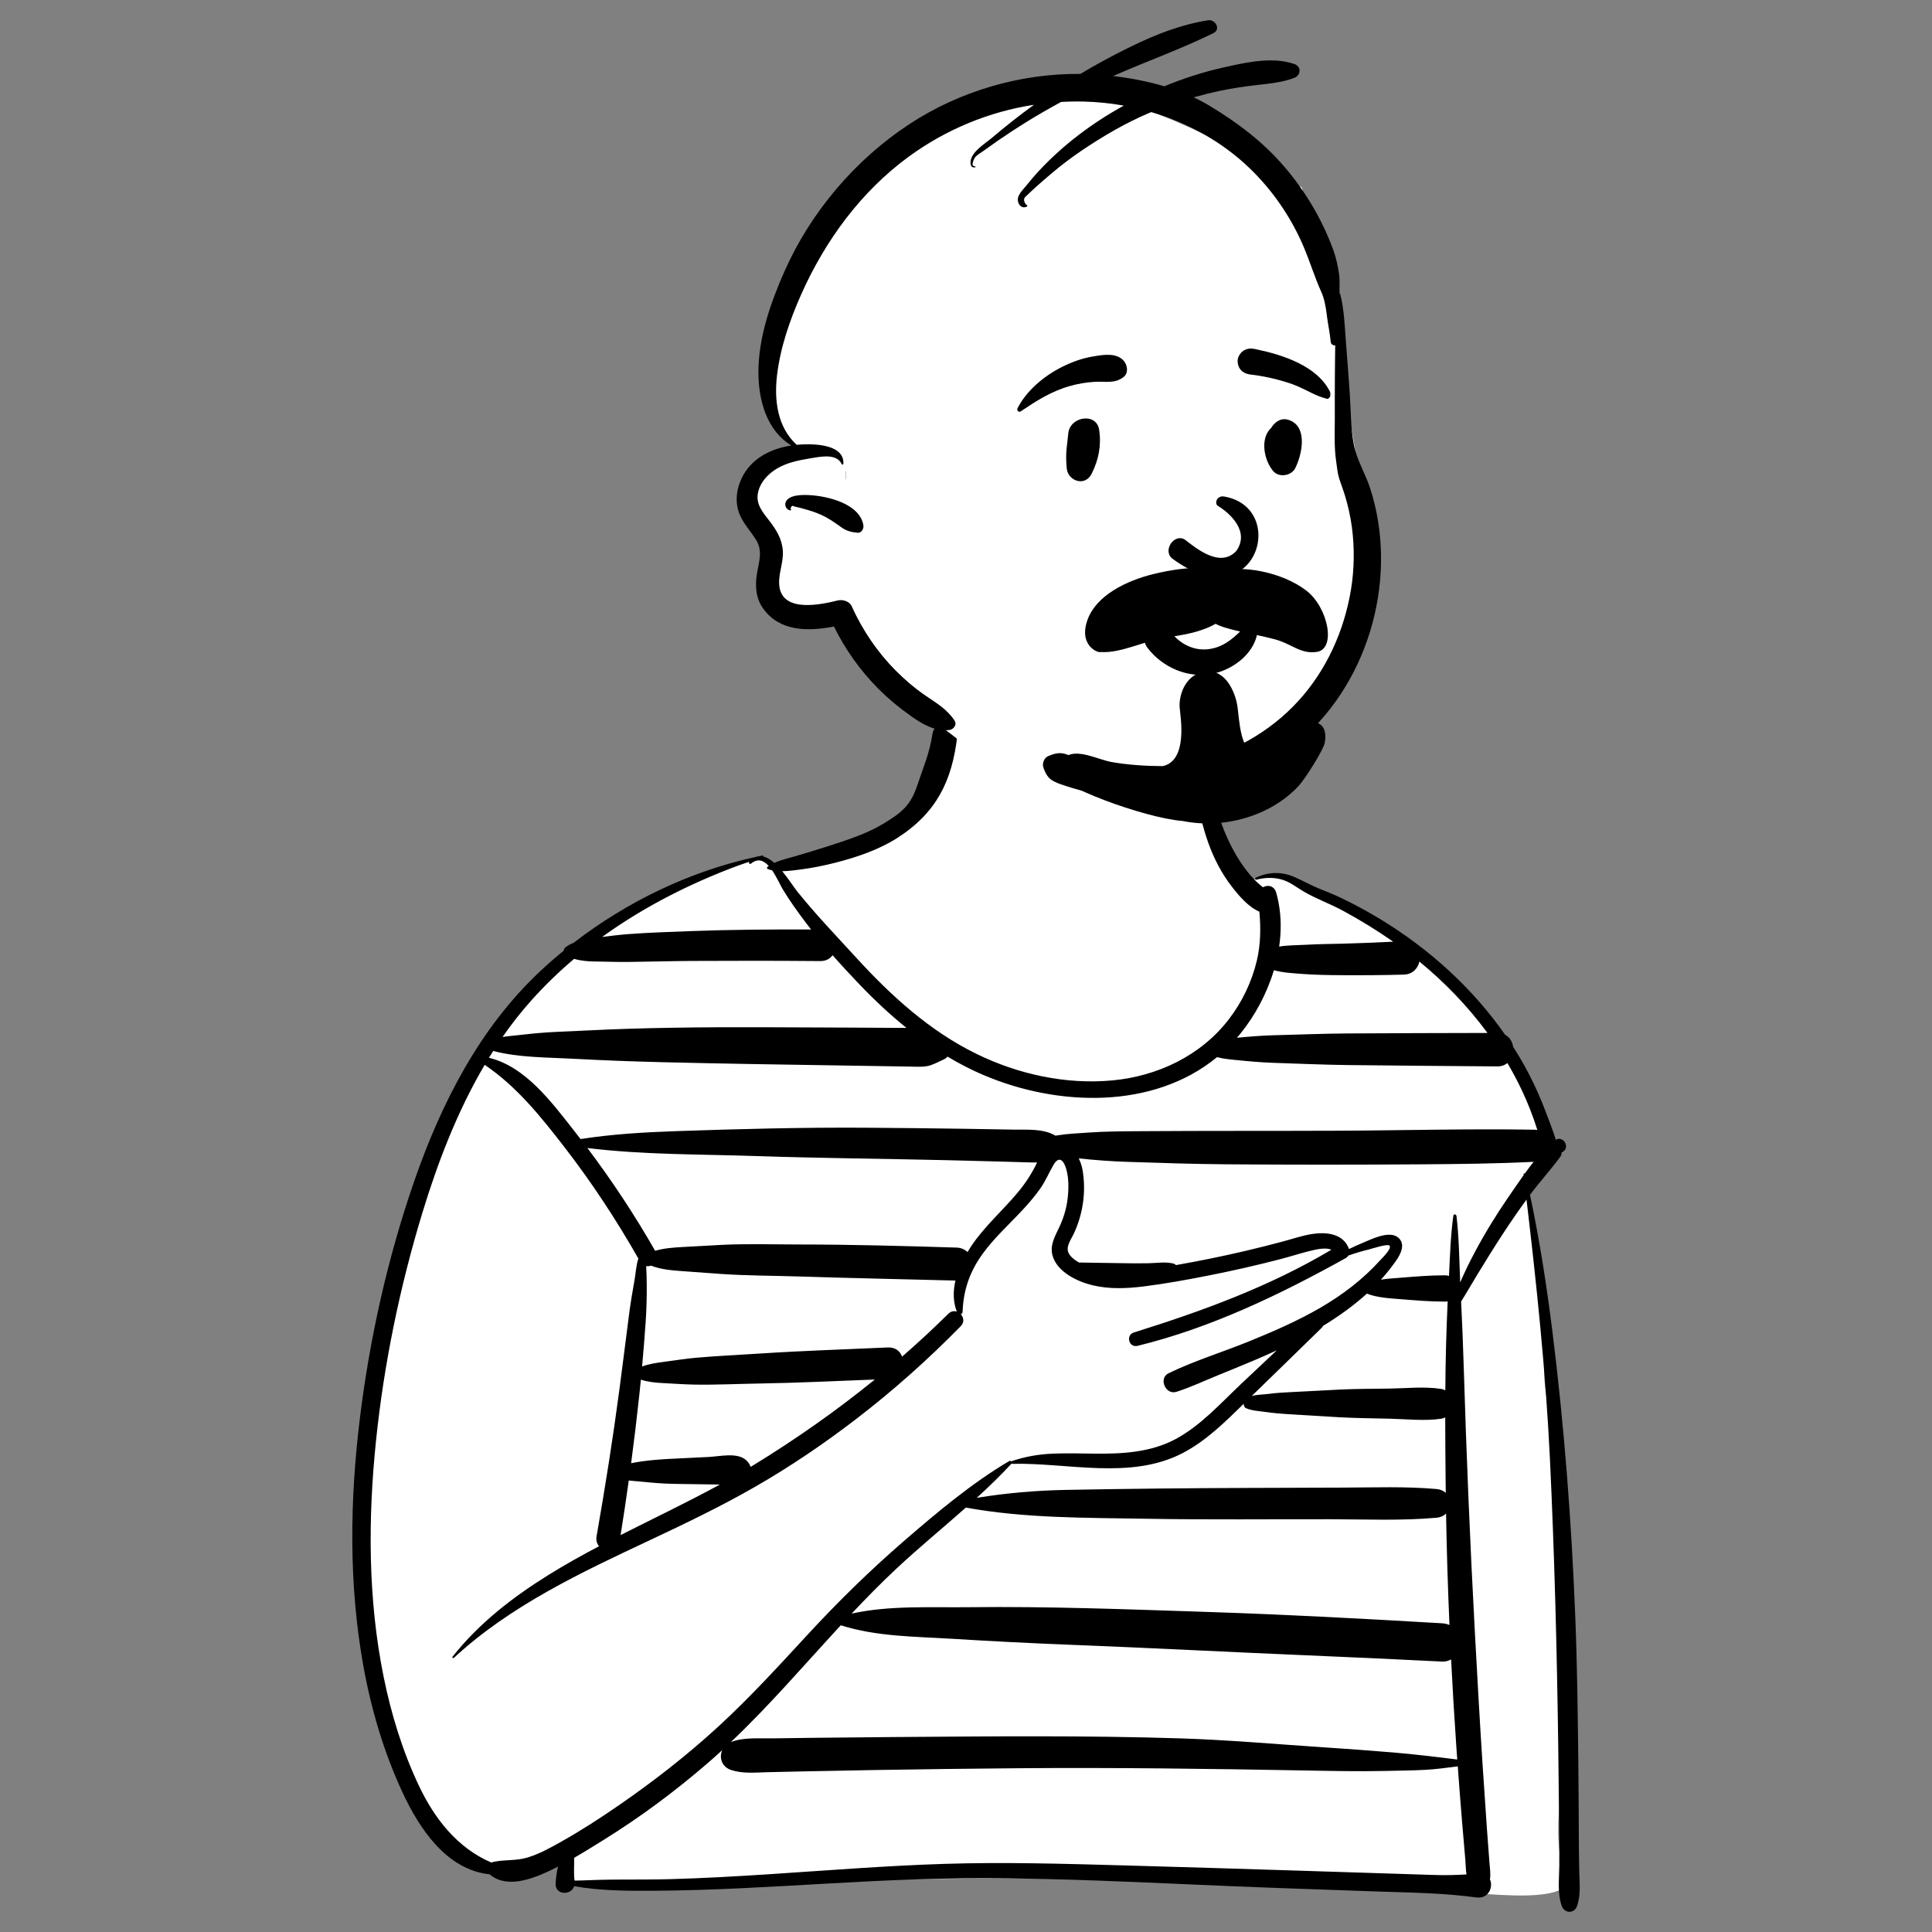
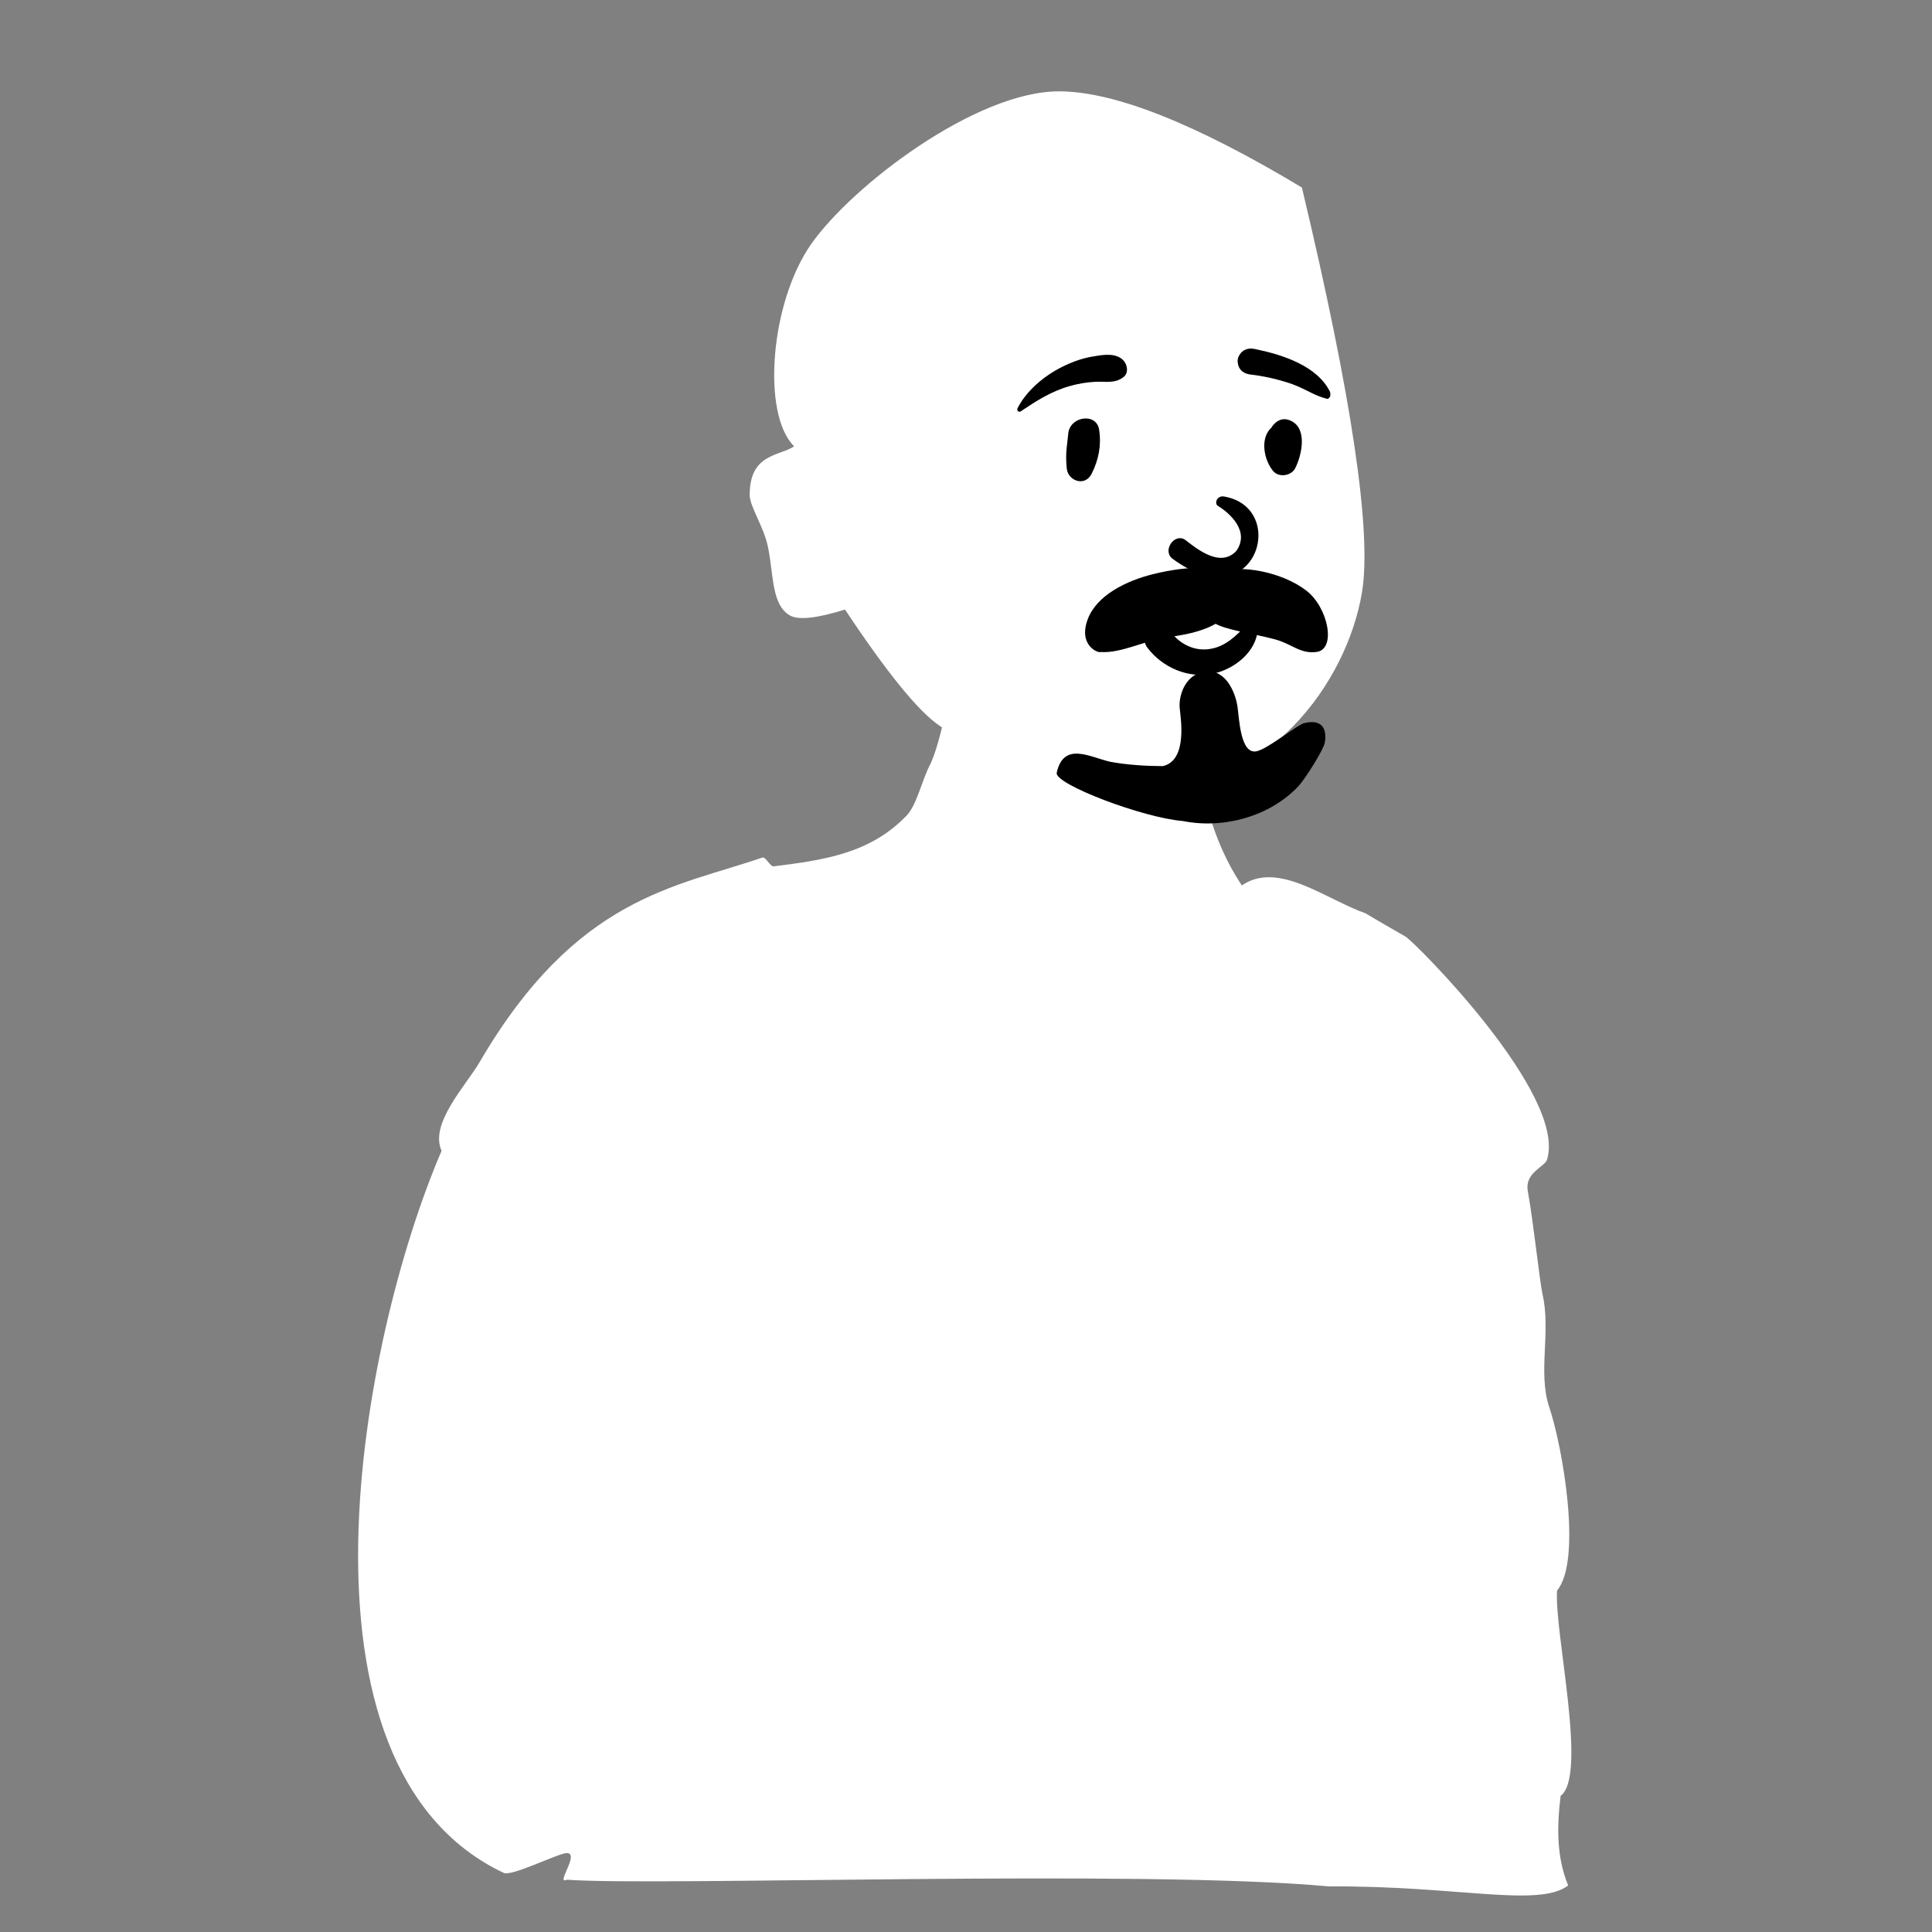
<svg xmlns="http://www.w3.org/2000/svg" id="svg4" width="240" height="240" viewBox="0 0 240 240" version="1.1">
  <rect x="0" y="0" width="240" height="240" fill="#808080" stroke="none" />
  <g id="Introduction" fill="none" fill-rule="evenodd" stroke="none" stroke-width="1" transform="translate(2.987,-45.047)">
    <g id="variations" transform="translate(-126,-1082)">
      <g id="images" transform="translate(126,110)">
        <g id="a-person/bust" transform="translate(0,972)">
          <g id="body/Explaining" fill-rule="evenodd" transform="translate(31.056,135.053)">
            <path id="🎨-Background" fill="#ffffff" d="m 158.388,84.735 c -1.413,-4.342 0.27,-9.357 -0.83,-14.038 -0.377,-1.851 -1.093,-8.73 -1.812,-12.753 -0.402,-2.25 2.005,-2.949 2.374,-3.847 2.603,-8.067 -16.387,-27.046 -17.546,-27.745 -1.737,-1.004 -3.274,-1.869 -4.971,-2.895 -4.951,-1.74 -10.889,-6.58 -15.377,-3.471 -7.777,-11.582 -4.7,-25.851 -8.921,-27.547 -4.22,-1.696 -16.682,-5.124 -23.807,-0.747 -4.271,3.161 -3.956,8.602 -5.904,13.09 -1.144,2.112 -1.706,5.173 -3.037,6.55 -4.524,4.681 -10.165,5.488 -16.472,6.283 -0.48,0.061 -0.986,-1.246 -1.452,-1.085 -10.639,3.678 -23.018,4.752 -35.066,25.349 -1.702,2.946 -6.292,7.672 -4.757,11.076 -10.113,23.525 -20.064,76.476 7.685,89.681 0.887,0.568 6.904,-2.476 7.885,-2.448 1.634,0.047 -1.497,4.017 0,3.31 10.992,0.834 71.475,-1.318 94.659,0.834 15.943,-0.119 26.041,2.677 29.722,-0.119 -1.472,-3.558 -1.403,-7.369 -0.938,-11.13 3.388,-2.522 -0.8,-20.297 -0.446,-25.502 3.172,-3.803 0.646,-18.068 -0.989,-22.846 z" />
-             <path id="🖍-Ink" fill="#000000" d="m 153.334,58.699 c -1.521,2.213 -2.918,4.491 -4.181,6.861 -0.651,1.222 -1.259,2.469 -1.806,3.741 -0.114,-2.75 -0.139,-5.533 -0.46,-8.256 -0.023,-0.197 -0.351,-0.292 -0.385,-0.052 -0.355,2.469 -0.413,5.002 -0.548,7.498 -0.154,-0.047 -0.325,-0.075 -0.513,-0.075 -1.825,0 -3.623,0.15 -5.442,0.297 -0.815,0.066 -1.668,0.116 -2.499,0.246 0.669,-0.739 1.292,-1.52 1.868,-2.335 0.587,-0.831 1.257,-2.129 0.235,-2.927 -1.129,-0.882 -3.344,0.271 -4.436,0.72 -0.553,0.227 -1.095,0.474 -1.629,0.737 -0.674,-1.889 -2.741,-2.14 -4.512,-1.879 -1.263,0.186 -2.489,0.618 -3.72,0.947 -1.563,0.418 -3.132,0.811 -4.707,1.18 -2.836,0.664 -5.692,1.245 -8.561,1.748 -0.076,-0.088 -0.181,-0.158 -0.322,-0.193 -0.982,-0.246 -2.066,-0.057 -3.074,-0.039 -1.036,0.019 -2.072,0.018 -3.108,-0.004 -1.851,-0.038 -3.7,-0.053 -5.55,-0.085 -0.526,-0.319 -1.193,-0.777 -1.356,-1.377 -0.204,-0.749 0.433,-1.579 0.728,-2.217 1.135,-2.449 1.532,-5.19 1.087,-7.857 -0.079,-0.476 -0.243,-0.995 -0.479,-1.483 2.028,0.217 4.029,0.364 6.067,0.431 4.071,0.133 8.141,0.271 12.213,0.302 8.142,0.061 16.285,0.061 24.428,0.002 4.604,-0.034 9.197,-0.076 13.796,-0.311 -0.375,0.475 -0.739,0.961 -1.095,1.453 -0.073,-0.022 -0.17,0.018 -0.158,0.109 0.004,0.032 0.007,0.064 0.011,0.095 -0.649,0.907 -1.274,1.829 -1.889,2.724 m -9.054,84.216 c -1.892,-0.06 -3.784,-0.121 -5.676,-0.181 -3.714,-0.118 -7.428,-0.236 -11.142,-0.355 -7.358,-0.234 -14.715,-0.46 -22.074,-0.663 -7.341,-0.202 -14.686,-0.417 -22.029,-0.188 -7.36,0.23 -14.701,0.824 -22.047,1.301 -4.084,0.265 -8.171,0.494 -12.263,0.604 -3.897,0.104 -7.828,-0.054 -11.719,0.224 -0.131,-0.962 -0.035,-1.922 -0.049,-2.88 1.276,-0.737 2.529,-1.521 3.767,-2.291 4.514,-2.808 8.78,-5.986 12.804,-9.459 0.619,-0.534 1.225,-1.079 1.826,-1.63 -0.418,0.913 -0.083,2.091 1.114,2.478 1.46,0.471 2.956,0.304 4.473,0.268 1.54,-0.036 3.081,-0.071 4.621,-0.103 3.011,-0.064 6.022,-0.121 9.033,-0.172 5.882,-0.099 11.764,-0.171 17.647,-0.219 11.835,-0.096 23.662,0.066 35.495,0.279 3.327,0.06 6.652,0.135 9.979,0.059 1.665,-0.038 3.336,-0.05 4.999,-0.139 1.332,-0.072 2.673,-0.261 4.005,-0.43 0.168,2.321 0.344,4.641 0.539,6.96 0.13,1.531 0.263,3.062 0.394,4.593 0.054,0.631 0.058,1.276 0.147,1.876 -1.279,0.07 -2.55,0.108 -3.844,0.067 m 1.301,-65.535 c -0.046,1.776 -0.071,3.554 -0.084,5.332 -0.154,-0.088 -0.327,-0.152 -0.522,-0.182 -2.069,-0.316 -4.284,-0.076 -6.377,-0.041 -2.024,0.034 -4.054,0.022 -6.076,0.118 -2.026,0.096 -4.051,0.21 -6.076,0.315 -0.95,0.05 -1.89,0.092 -2.833,0.221 -0.646,0.088 -1.472,0.082 -2.163,0.266 2.895,-2.805 5.775,-5.627 8.663,-8.44 0.086,-0.085 0.149,-0.174 0.193,-0.265 1.925,-1.174 3.774,-2.495 5.447,-4.007 1.327,0.512 2.838,0.577 4.246,0.691 1.819,0.148 3.616,0.297 5.442,0.297 0.123,0 0.239,-0.012 0.348,-0.033 -0.089,1.909 -0.157,3.817 -0.207,5.729 M 70.402,111.891 c 4.42,1.412 9.21,1.396 13.808,1.679 4.902,0.302 9.798,0.552 14.706,0.744 9.803,0.381 19.599,0.899 29.4,1.311 5.598,0.235 11.195,0.495 16.792,0.776 0.397,0.02 0.776,-0.082 1.11,-0.268 0.188,3.687 0.408,7.372 0.664,11.054 0.032,0.461 0.067,0.921 0.1,1.381 -2.634,-0.331 -5.248,-0.647 -7.901,-0.871 -2.98,-0.252 -5.958,-0.464 -8.942,-0.662 -5.815,-0.386 -11.639,-0.902 -17.464,-1.09 -11.875,-0.384 -23.776,-0.253 -35.655,-0.169 -3.361,0.024 -6.722,0.056 -10.083,0.097 -1.68,0.021 -3.361,0.043 -5.041,0.067 -1.689,0.025 -3.504,-0.151 -5.103,0.439 -0.015,0.005 -0.028,0.014 -0.043,0.019 4.824,-4.573 9.146,-9.626 13.654,-14.508 M 85.941,97.272 c 7.387,1.345 14.891,1.253 22.379,1.386 7.662,0.137 15.334,0.046 22.998,0.062 4.353,0.009 8.744,0.2 13.081,-0.187 0.513,-0.046 0.91,-0.24 1.193,-0.516 0.079,4.615 0.224,9.228 0.423,13.84 -0.281,-0.12 -0.589,-0.192 -0.908,-0.211 -9.792,-0.576 -19.585,-1.099 -29.389,-1.419 -9.796,-0.319 -19.605,-0.698 -29.407,-0.58 -4.783,0.058 -9.841,-0.248 -14.559,0.795 1.793,-1.906 3.624,-3.776 5.54,-5.567 2.793,-2.611 5.773,-5.056 8.649,-7.603 m 5.644,-5.433 c 0.01,-0.011 0.015,-0.024 0.022,-0.035 0.027,0.02 0.059,0.033 0.102,0.032 6.915,-0.156 14.673,2.026 21.141,-1.323 2.887,-1.495 5.279,-3.858 7.6,-6.13 0.001,0.017 0.003,0.034 0.004,0.051 0.015,0.184 0.093,0.406 0.28,0.488 0.763,0.335 1.656,0.357 2.475,0.476 0.942,0.137 1.867,0.218 2.817,0.275 2.095,0.126 4.19,0.259 6.286,0.377 2.091,0.118 4.192,0.128 6.286,0.18 2.1,0.052 4.299,0.306 6.377,0.007 0.191,-0.027 0.36,-0.087 0.511,-0.171 0.003,2.689 0.028,5.379 0.053,8.066 0.004,0.438 0.013,0.876 0.018,1.314 -0.281,-0.257 -0.666,-0.437 -1.158,-0.48 -3.854,-0.339 -7.737,-0.189 -11.604,-0.175 -3.798,0.012 -7.596,0.025 -11.393,0.038 -7.668,0.026 -15.331,0.1 -22.998,0.246 -3.728,0.071 -7.441,0.385 -11.115,0.988 1.488,-1.356 2.934,-2.751 4.296,-4.224 M 31.5,140.738 c -1.416,0.433 -2.821,0.245 -4.24,0.542 -0.087,0.018 -0.168,0.052 -0.241,0.097 -4.248,-1.815 -7.079,-5.459 -9.017,-9.541 -2.043,-4.303 -3.45,-8.904 -4.394,-13.567 -1.945,-9.614 -1.948,-19.582 -0.941,-29.308 0.989,-9.555 2.947,-19.059 5.741,-28.248 1.919,-6.31 4.364,-12.684 7.758,-18.437 3.92,2.628 6.96,6.411 9.824,10.108 3.422,4.419 6.506,9.095 9.267,13.954 -0.285,0.832 -0.33,1.876 -0.467,2.62 -0.264,1.435 -0.502,2.887 -0.69,4.334 -0.4,3.093 -0.784,6.187 -1.194,9.278 -0.809,6.113 -1.776,12.209 -2.843,18.282 -0.086,0.492 0.052,0.908 0.306,1.221 -2.117,1.116 -4.207,2.282 -6.243,3.546 -4.476,2.779 -8.659,6.015 -11.944,10.167 -0.085,0.108 0.048,0.252 0.154,0.154 7.043,-6.51 15.794,-10.598 24.385,-14.637 4.39,-2.064 8.759,-4.162 12.971,-6.576 4.405,-2.524 8.606,-5.375 12.632,-8.466 4.598,-3.529 8.925,-7.388 12.982,-11.527 0.478,-0.488 0.362,-1.099 0.003,-1.485 0.121,-0.038 0.22,-0.143 0.226,-0.32 0.097,-2.703 0.909,-5.006 2.498,-7.194 1.474,-2.03 3.352,-3.703 5.047,-5.539 0.753,-0.816 1.473,-1.666 2.115,-2.574 0.661,-0.934 1.064,-1.964 1.64,-2.939 0.672,-1.14 1.245,-0.558 1.556,0.474 0.353,1.17 0.331,2.539 0.19,3.741 -0.15,1.272 -0.537,2.513 -1.095,3.663 -0.524,1.08 -1.128,2.179 -0.775,3.417 0.58,2.035 3.064,3.213 4.946,3.671 2.096,0.51 4.288,0.411 6.41,0.146 2.658,-0.332 5.303,-0.817 7.93,-1.333 3.042,-0.597 6.067,-1.287 9.068,-2.066 1.411,-0.366 2.811,-0.848 4.236,-1.151 0.508,-0.108 1.448,-0.27 2.045,-0.005 -7.672,4.575 -16.036,7.623 -24.532,10.279 -1.055,0.33 -0.623,1.924 0.458,1.66 9.127,-2.232 17.713,-6.375 25.884,-10.913 0.125,-0.07 0.231,-0.177 0.309,-0.305 0.822,-0.289 1.658,-0.541 2.51,-0.748 0.381,-0.093 2.34,-0.739 2.585,-0.491 0.347,0.352 -0.854,1.495 -1.154,1.827 -2.135,2.366 -4.676,4.298 -7.425,5.895 -2.789,1.619 -5.756,2.911 -8.738,4.129 -3.34,1.365 -6.87,2.438 -10.116,4.007 -1.29,0.623 -0.385,2.74 0.974,2.311 1.751,-0.554 3.452,-1.367 5.154,-2.058 1.446,-0.587 2.891,-1.173 4.328,-1.78 1.002,-0.423 1.997,-0.86 2.983,-1.317 -1.476,1.39 -2.953,2.78 -4.429,4.17 -2.556,2.408 -4.985,5.15 -8.11,6.839 -3.087,1.668 -6.61,1.862 -10.046,1.826 -1.725,-0.018 -3.443,-0.073 -5.169,-0.003 -1.816,0.073 -3.428,0.352 -5.149,0.924 -0.032,0.011 -0.055,0.03 -0.074,0.051 -0.06,-0.073 -0.162,-0.11 -0.268,-0.048 -4.676,2.766 -8.938,6.354 -13.038,9.9 -4.225,3.655 -8.2,7.541 -11.988,11.647 -3.626,3.929 -7.222,7.874 -11.167,11.489 -3.852,3.53 -7.969,6.735 -12.267,9.702 -2.342,1.616 -4.742,3.173 -7.225,4.565 -1.327,0.744 -2.675,1.493 -4.136,1.939 M 31.893,34.345 c 1.675,-1.882 3.477,-3.626 5.384,-5.239 0.841,0.249 1.725,0.319 2.615,0.328 1.358,0.014 2.719,0.07 4.078,0.056 2.615,-0.027 5.23,-0.109 7.845,-0.124 5.349,-0.029 10.699,-0.031 16.048,0.016 0.701,0.006 1.206,-0.294 1.518,-0.729 1.083,1.228 2.199,2.428 3.324,3.608 1.828,1.918 3.777,3.748 5.852,5.416 -0.404,0.003 -0.808,0.006 -1.209,0.004 -1.85,-0.012 -3.7,-0.024 -5.55,-0.034 -3.713,-0.021 -7.425,-0.036 -11.138,-0.046 -7.381,-0.019 -14.785,0.042 -22.156,0.42 -2.046,0.105 -4.108,0.147 -6.147,0.347 -1.106,0.108 -2.21,0.234 -3.315,0.352 -0.226,0.024 -0.443,0.054 -0.656,0.088 1.082,-1.555 2.247,-3.049 3.507,-4.464 M 61.454,17.573 c -0.05,0.034 -0.104,0.064 -0.151,0.1 -0.109,0.082 -0.091,0.229 0.037,0.279 0.17,0.067 0.349,0.117 0.533,0.157 0.559,0.812 0.997,1.815 1.302,2.324 0.877,1.461 1.885,2.853 2.911,4.212 0.206,0.273 0.416,0.543 0.627,0.812 -4.968,-0.012 -9.933,0.014 -14.898,0.201 -2.614,0.099 -5.237,0.182 -7.845,0.378 -1.073,0.081 -2.145,0.216 -3.214,0.35 5.565,-4.024 11.823,-7.097 18.306,-9.378 -0.009,0.01 -0.018,0.017 -0.027,0.027 -0.143,0.159 0.07,0.364 0.231,0.231 0.843,-0.698 1.575,-0.37 2.188,0.306 m 25.102,47.3 C 86.415,65.086 86.276,65.307 86.141,65.534 85.815,65.209 85.36,64.992 84.774,64.973 78.266,64.77 71.761,64.593 65.249,64.588 c -3.211,-0.002 -6.452,-0.11 -9.659,0.049 -1.61,0.08 -3.22,0.175 -4.83,0.266 -1.125,0.064 -2.321,0.143 -3.42,0.469 -2.533,-4.432 -5.345,-8.693 -8.415,-12.767 6.967,0.855 14.053,0.764 21.059,1.001 7.938,0.269 15.88,0.327 23.821,0.515 2.178,0.052 4.356,0.108 6.534,0.169 1.124,0.031 2.248,0.064 3.372,0.098 0.351,0.011 0.715,0.02 1.079,0.011 -0.027,0.057 -0.055,0.114 -0.083,0.17 -0.613,1.266 -1.384,2.432 -2.282,3.514 -1.909,2.3 -4.216,4.281 -5.87,6.789 m -8.538,13.652 c -0.241,-0.67 -0.828,-1.186 -1.764,-1.143 -5.332,0.242 -10.675,0.41 -16.001,0.761 -2.595,0.171 -5.2,0.286 -7.79,0.513 -1.336,0.117 -2.67,0.335 -4,0.509 -0.912,0.119 -1.867,0.257 -2.742,0.581 0.17,-1.874 0.319,-3.749 0.449,-5.627 0.104,-1.509 0.136,-3.031 0.128,-4.543 -0.004,-0.766 -0.03,-1.535 -0.067,-2.301 0.079,0.016 0.157,0.024 0.235,0.014 0.136,-0.017 0.264,-0.033 0.382,-0.065 1.226,0.48 2.614,0.586 3.912,0.679 1.54,0.11 3.08,0.227 4.62,0.336 3.277,0.234 6.585,0.219 9.869,0.326 6.465,0.211 12.931,0.333 19.398,0.506 -0.3,1.288 -0.311,2.61 0.17,3.857 -0.334,-0.111 -0.72,-0.059 -1.048,0.265 -1.863,1.841 -3.781,3.616 -5.75,5.33 m -18.81,13.692 c -0.132,-0.364 -0.38,-0.699 -0.674,-0.926 -1.131,-0.872 -3.195,-0.37 -4.552,-0.303 -1.607,0.079 -3.214,0.157 -4.82,0.236 -0.488,0.024 -2.976,0.151 -4.804,0.54 0.378,-2.853 0.72,-5.712 1.027,-8.575 0.064,-0.601 0.124,-1.202 0.183,-1.804 0.861,0.277 1.797,0.379 2.685,0.421 1.331,0.063 2.668,0.171 4,0.192 2.662,0.042 5.338,-0.09 8,-0.134 4.794,-0.08 9.589,-0.309 14.381,-0.498 -4.811,3.907 -9.895,7.471 -15.198,10.714 -0.076,0.046 -0.152,0.09 -0.228,0.136 m -15.142,1.693 c 0.405,0.054 0.807,0.071 1.114,0.103 1.542,0.156 3.06,0.297 4.61,0.319 1.537,0.022 3.074,0.045 4.611,0.067 0.327,0.004 0.654,0.009 0.98,0.014 -4.047,2.212 -8.218,4.192 -12.331,6.278 0.362,-2.257 0.701,-4.518 1.015,-6.782 M 88.165,43.553 c 9.223,3.921 21.053,4.276 28.979,-2.237 0.788,0.216 1.659,0.287 2.354,0.357 1.563,0.157 3.111,0.301 4.681,0.351 3.06,0.096 6.123,0.239 9.185,0.276 6.193,0.077 12.387,0.112 18.581,0.167 0.527,0.005 0.949,-0.156 1.269,-0.414 0.627,1.064 1.211,2.154 1.743,3.273 0.777,1.631 1.435,3.317 1.976,5.04 -0.116,-0.02 -0.236,-0.034 -0.365,-0.036 -8.14,-0.141 -16.285,0.093 -24.426,0.127 -8.143,0.034 -16.285,-8.45e-4 -24.427,0.057 -2.253,0.016 -4.49,0.017 -6.738,0.184 -1.17,0.087 -2.354,0.125 -3.512,0.314 -0.13,0.021 -0.261,0.04 -0.394,0.058 -1.553,-0.908 -3.48,-0.718 -5.255,-0.752 -2.038,-0.038 -4.075,-0.073 -6.113,-0.103 -4.005,-0.059 -8.01,-0.103 -12.015,-0.13 -7.949,-0.055 -15.878,0.149 -23.822,0.426 -3.952,0.138 -7.89,0.372 -11.791,0.98 -0.262,-0.339 -0.521,-0.68 -0.787,-1.017 -2.764,-3.505 -6.042,-7.992 -10.591,-9.078 0.175,-0.284 0.352,-0.567 0.531,-0.848 3.152,0.831 6.629,0.789 9.849,0.964 3.712,0.201 7.416,0.339 11.132,0.431 7.387,0.182 14.772,0.295 22.161,0.408 2.051,0.031 4.101,0.064 6.152,0.098 1.106,0.018 2.212,0.04 3.318,0.057 0.618,0.009 1.17,0.008 1.759,-0.197 0.545,-0.19 1.077,-0.475 1.604,-0.711 0.184,-0.082 0.334,-0.204 0.456,-0.348 1.448,0.865 2.948,1.642 4.507,2.305 M 124.205,30.515 c 1.16,0.322 2.357,0.376 3.584,0.468 1.61,0.122 3.216,0.142 4.83,0.153 2.573,0.016 5.148,-0.001 7.72,-0.072 1.105,-0.03 1.751,-0.77 1.942,-1.618 0.027,0.022 0.054,0.043 0.081,0.065 3.131,2.581 5.968,5.533 8.373,8.8 -5.79,0.018 -11.581,0.022 -17.371,0.061 -3.061,0.021 -6.124,0.146 -9.185,0.225 -1.501,0.038 -2.981,0.163 -4.475,0.305 -0.03,0.003 -0.061,0.005 -0.091,0.008 0.158,-0.183 0.316,-0.368 0.469,-0.559 1.787,-2.215 3.257,-4.945 4.123,-7.836 m 37.645,116.283 c 0.511,-1.406 0.312,-2.914 0.284,-4.393 -0.03,-1.517 -0.046,-3.033 -0.051,-4.551 -0.01,-2.966 -0.03,-5.932 -0.063,-8.897 -0.066,-6 -0.136,-12.004 -0.372,-18 -0.466,-11.854 -1.365,-23.679 -2.832,-35.453 -0.713,-5.724 -1.598,-11.435 -2.798,-17.079 0.017,-0.023 0.033,-0.046 0.05,-0.069 1.196,-1.598 2.555,-3.076 3.73,-4.685 0.104,-0.143 0.148,-0.326 0.147,-0.511 0.043,-0.021 0.086,-0.043 0.13,-0.068 0.974,-0.555 0.094,-2.068 -0.88,-1.506 0.112,-0.065 -1.505,-4.219 -1.677,-4.637 -0.616,-1.502 -1.308,-2.971 -2.089,-4.395 -0.471,-0.859 -0.975,-1.699 -1.504,-2.525 -0.092,-0.616 -0.425,-1.188 -0.997,-1.493 -1.003,-1.438 -2.087,-2.819 -3.242,-4.136 -4.728,-5.389 -10.634,-9.74 -17.087,-12.839 -0.932,-0.448 -1.892,-0.821 -2.849,-1.212 -1.018,-0.417 -1.963,-0.961 -2.966,-1.398 -1.633,-0.711 -3.245,-0.67 -4.849,0.083 -0.137,0.064 -0.039,0.275 0.101,0.239 1.033,-0.269 2.09,-0.314 3.126,-0.022 1.014,0.287 1.785,0.92 2.671,1.448 1.578,0.942 3.342,1.555 4.96,2.434 2.139,1.163 4.23,2.44 6.229,3.841 -2.072,0.11 -4.145,0.189 -6.219,0.244 -1.54,0.041 -3.08,0.048 -4.618,0.138 -1.095,0.064 -2.233,0.046 -3.327,0.223 0.264,-1.814 0.264,-3.645 -0.066,-5.413 0,-6.34e-4 -2.2e-4,-0.001 -2.2e-4,-0.002 -0.08,-0.426 -0.176,-0.849 -0.295,-1.266 -0.253,-0.889 -1.063,-1.023 -1.651,-0.686 -0.058,-0.043 -0.117,-0.085 -0.173,-0.131 -0.705,-0.572 -1.339,-1.257 -1.89,-1.977 -1.146,-1.495 -2.072,-3.226 -2.773,-4.971 -0.71,-1.767 -1.214,-3.616 -1.706,-5.452 -0.247,-0.921 -0.515,-1.837 -0.766,-2.757 -0.219,-0.8 -0.378,-1.684 -0.78,-2.413 -0.075,-0.137 -0.302,-0.111 -0.338,0.044 -0.213,0.913 -0.1,1.954 -0.061,2.885 0.043,1.033 0.102,2.057 0.24,3.083 0.285,2.128 0.745,4.22 1.481,6.24 0.706,1.938 1.638,3.746 2.904,5.378 0.841,1.084 2.036,2.52 3.419,3.105 0.181,2.036 0.16,4.074 -0.32,6.089 -0.629,2.638 -1.833,5.146 -3.487,7.294 -3.469,4.505 -8.835,7.05 -14.433,7.575 -5.792,0.543 -11.719,-0.753 -16.924,-3.302 -5.789,-2.835 -10.591,-7.208 -14.905,-11.928 -2.487,-2.721 -5.065,-5.398 -7.369,-8.277 -0.408,-0.51 -1.062,-1.546 -1.837,-2.479 0.789,-0.007 1.599,-0.125 2.297,-0.215 1.445,-0.186 2.857,-0.473 4.27,-0.832 2.64,-0.672 5.424,-1.606 7.731,-3.085 4.882,-3.129 6.787,-7.097 7.438,-12.565 0.206,-1.728 -2.782,-2.148 -3.06,-0.414 -0.427,2.665 -1.074,3.962 -1.924,6.522 -0.818,2.461 -2.002,3.377 -4.267,4.734 -2.126,1.274 -4.541,2.013 -6.883,2.778 -1.298,0.424 -2.611,0.81 -3.919,1.199 -0.833,0.248 -1.822,0.464 -2.667,0.847 -0.441,-0.387 -0.901,-0.679 -1.364,-0.789 0.034,-0.057 -0.01,-0.146 -0.095,-0.129 -0.136,0.027 -0.272,0.057 -0.408,0.085 -0.137,0.01 -0.273,0.037 -0.409,0.086 -8.156,1.767 -15.989,5.53 -22.631,10.655 -0.335,0.14 -0.659,0.311 -0.967,0.528 -0.159,0.111 -0.264,0.288 -0.294,0.472 -0.998,0.815 -1.967,1.662 -2.903,2.537 -7.539,7.054 -12.316,16.438 -15.66,26.09 -3.294,9.509 -5.524,19.48 -6.75,29.464 -1.25,10.177 -1.394,20.564 0.419,30.683 0.974,5.433 2.55,10.773 4.876,15.784 2.089,4.501 5.489,9.628 10.83,10.176 0.017,0.017 0.033,0.035 0.052,0.051 2.096,1.726 5.216,0.534 7.406,-0.497 0.347,-0.164 0.692,-0.336 1.035,-0.512 -0.181,0.698 -0.263,1.429 -0.301,2.114 -0.079,1.423 1.926,1.503 2.306,0.323 3.25,0.572 6.607,0.58 9.894,0.562 3.673,-0.02 7.345,-0.148 11.014,-0.32 7.28,-0.343 14.551,-0.868 21.836,-1.107 14.75,-0.483 29.541,0.549 44.279,1.069 4.135,0.146 8.269,0.292 12.404,0.438 4.224,0.149 8.444,0.178 12.635,0.749 1.541,0.21 2.131,-1.3 1.696,-2.242 0.108,-0.632 4.3e-4,-1.325 -0.059,-2.07 -0.111,-1.391 -0.215,-2.783 -0.313,-4.175 -0.191,-2.715 -0.376,-5.43 -0.552,-8.146 -0.355,-5.503 -0.661,-11.011 -0.959,-16.517 -0.591,-10.949 -1.044,-21.906 -1.377,-32.866 -0.081,-2.671 -0.187,-5.344 -0.321,-8.013 0.16,-0.253 0.319,-0.506 0.472,-0.763 0.512,-0.854 1.014,-1.714 1.533,-2.565 1.04,-1.705 2.087,-3.399 3.181,-5.071 0.945,-1.444 1.919,-2.865 2.938,-4.257 1.264,10.68 2.388,21.371 2.904,32.12 0.568,11.839 0.87,23.695 1.034,35.546 0.046,3.311 0.077,6.622 0.112,9.933 0.018,1.724 0.037,3.447 0.023,5.171 -0.014,1.649 -0.263,3.453 0.322,5.013 0.341,0.91 1.533,0.926 1.87,0 z" />
          </g>
          <g id="head/No-Hair-2" fill-rule="evenodd" transform="translate(78.592,38.043)">
            <path id="path1" fill="#ffffff" d="m 49.955,18.351 c 6.871,0 16.935,3.983 30.193,11.948 6.225,26.098 8.711,42.873 7.456,50.327 -1.882,11.18 -11.681,24.877 -27.907,24.877 -16.225,0 -20.633,-5.727 -24.536,-8.329 -2.602,-1.735 -6.525,-6.551 -11.769,-14.448 -3.558,1.109 -5.86,1.342 -6.904,0.701 -2.225,-1.366 -1.955,-4.96 -2.658,-8.435 -0.518,-2.561 -2.282,-5.074 -2.282,-6.499 0,-5.173 3.675,-4.803 5.525,-6.042 -4.055,-3.996 -2.988,-17.855 2.121,-25.134 5.109,-7.279 20.455,-18.965 30.761,-18.965 z" />
-             <path id="path2" fill="#000000" d="m 68.492,9.522 c 0.901,-0.144 1.626,1.123 0.672,1.593 -4.063,2.002 -8.328,3.508 -12.464,5.333 2.113,0.254 4.268,0.654 6.35,1.275 2.396,-0.985 4.856,-1.783 7.389,-2.347 l 0.803,-0.178 c 2.579,-0.566 5.483,-1.101 7.988,-0.234 0.861,0.298 0.808,1.385 0,1.701 -1.454,0.567 -3.062,0.716 -4.601,0.894 -1.55,0.179 -3.083,0.398 -4.611,0.72 -1.113,0.235 -2.22,0.508 -3.318,0.818 0.688,0.321 1.36,0.674 2.007,1.064 3.488,2.104 6.663,4.506 9.319,7.623 2.579,3.025 4.608,6.452 5.989,10.181 0.361,0.976 0.593,2.014 0.743,3.045 0.12,0.825 0.045,1.634 0.066,2.447 0.043,0.017 0.08,0.05 0.093,0.099 0.494,1.962 0.557,4.094 0.713,6.111 0.162,2.092 0.328,4.184 0.466,6.278 0.138,2.083 0.116,4.258 0.506,6.311 0.354,1.865 1.406,3.521 1.998,5.327 3.553,10.832 0.085,23.812 -8.555,31.293 -4.362,3.777 -9.802,6.171 -15.508,6.961 -2.967,0.41 -5.913,0.4 -8.876,-0.038 -1.407,-0.207 -2.797,-0.519 -4.154,-0.943 l -0.503,-0.156 c -0.564,-0.176 -1.136,-0.367 -1.656,-0.626 -0.742,-0.37 -1.063,-0.993 -1.323,-1.75 -0.158,-0.459 0.097,-1.165 0.555,-1.365 l 0.149,-0.064 c 0.785,-0.33 1.418,-0.471 2.274,-0.148 0.69,0.26 1.391,0.491 2.101,0.692 1.408,0.399 2.852,0.696 4.308,0.839 2.936,0.288 5.906,0.141 8.785,-0.504 5.174,-1.159 9.913,-3.762 13.502,-7.687 3.506,-3.836 5.703,-8.728 6.545,-13.837 0.417,-2.535 0.452,-5.195 0.116,-7.742 -0.174,-1.322 -0.47,-2.633 -0.854,-3.909 -0.217,-0.72 -0.495,-1.418 -0.722,-2.134 -0.205,-0.648 -0.268,-1.342 -0.362,-2.019 l -0.022,-0.156 c -0.255,-1.721 -0.167,-3.473 -0.165,-5.207 0.002,-1.744 -0.008,-3.488 0.009,-5.232 l 0.017,-1.972 c 0.006,-0.657 0.013,-1.315 0.025,-1.972 -0.24,0.038 -0.539,-0.139 -0.562,-0.425 -0.085,-1.06 -0.325,-2.089 -0.457,-3.143 l -0.035,-0.277 C 83.105,45.096 82.953,44.146 82.548,43.25 81.727,41.431 81.149,39.512 80.37,37.675 78.823,34.025 76.517,30.657 73.662,27.909 70.235,24.609 65.989,22.265 61.438,20.928 c -0.145,0.061 -0.29,0.119 -0.435,0.18 -2.882,1.244 -5.618,2.845 -8.216,4.603 -1.339,0.906 -2.628,1.885 -3.857,2.935 -0.599,0.511 -1.199,1.022 -1.784,1.549 -0.25,0.225 -0.498,0.454 -0.743,0.685 -0.164,0.154 -0.325,0.309 -0.486,0.466 -0.37,0.26 -0.378,0.627 -0.024,1.099 0.126,-0.052 0.208,0.156 0.091,0.217 -0.702,0.373 -1.253,-0.424 -1.104,-1.084 0.118,-0.523 0.603,-1.003 0.944,-1.414 l 0.046,-0.056 c 0.53,-0.655 1.074,-1.306 1.65,-1.922 3.036,-3.244 6.619,-5.927 10.504,-8.063 -1.633,-0.293 -3.288,-0.461 -4.943,-0.502 -0.953,-0.023 -1.902,-0.008 -2.846,0.045 -1.472,0.801 -2.926,1.634 -4.352,2.519 -1.19,0.738 -2.363,1.505 -3.515,2.301 -0.6,0.414 -1.194,0.838 -1.785,1.266 -0.298,0.216 -0.753,0.472 -0.992,0.742 l -0.018,0.022 c -0.167,0.219 -0.651,1.174 -0.022,1.147 0.067,-0.003 0.08,0.101 0.016,0.117 -0.574,0.139 -0.648,-0.452 -0.55,-0.898 0.245,-1.113 1.73,-2.012 2.565,-2.706 l 0.053,-0.045 c 1.689,-1.436 3.434,-2.806 5.227,-4.111 -5.588,0.859 -10.905,3.053 -15.528,6.424 -5.94,4.331 -10.404,10.436 -13.379,17.114 -1.413,3.173 -2.585,6.555 -3.005,10.013 -0.376,3.1 0.024,6.5 2.442,8.691 0.132,-0.013 0.263,-0.026 0.395,-0.035 l 0.205,-0.012 c 1.722,-0.092 5.312,0.025 5.196,2.396 -0.005,0.099 -0.155,0.16 -0.203,0.055 -0.565,-1.227 -2.213,-1.006 -3.389,-0.812 l -0.661,0.109 c -1.373,0.228 -2.776,0.522 -3.983,1.236 -1.158,0.685 -2.172,1.781 -2.396,3.153 -0.221,1.352 0.676,2.372 1.449,3.366 0.876,1.128 1.58,2.294 1.665,3.758 0.084,1.474 -0.638,2.957 -0.428,4.414 0.467,3.256 5.202,2.207 7.238,1.706 0.61,-0.15 1.452,0.083 1.733,0.705 1.347,2.978 3.178,5.695 5.485,8.014 1.14,1.146 2.374,2.195 3.708,3.109 1.349,0.924 2.658,1.682 3.582,3.078 0.358,0.541 -0.128,1.146 -0.684,1.193 -1.822,0.154 -3.308,-0.743 -4.745,-1.757 -1.448,-1.021 -2.819,-2.158 -4.066,-3.416 -2.228,-2.247 -4.085,-4.849 -5.472,-7.69 l -0.191,0.036 c -3.125,0.575 -6.591,0.572 -8.62,-2.287 -0.903,-1.272 -1.003,-2.762 -0.769,-4.26 0.228,-1.46 0.761,-2.827 -0.063,-4.19 -0.748,-1.237 -1.812,-2.256 -2.239,-3.676 -0.413,-1.372 -0.179,-2.826 0.437,-4.096 1.178,-2.428 3.61,-3.626 6.155,-4.015 -3.065,-1.846 -4.093,-5.623 -4.098,-9.075 -0.007,-4.323 1.521,-8.692 3.252,-12.592 3.267,-7.357 8.778,-13.84 15.504,-18.255 6.241,-4.097 13.766,-6.305 21.24,-6.238 1.92,-1.151 3.891,-2.217 5.898,-3.209 l 0.429,-0.21 C 62.026,11.271 65.092,10.067 68.492,9.522 Z M 16.024,69.376 c 0.372,-0.908 2.007,-0.905 2.779,-0.875 l 0.142,0.006 c 2.349,0.123 6.242,1.082 6.724,3.71 0.08,0.439 -0.201,1.018 -0.735,0.966 -0.773,-0.075 -1.359,-0.217 -1.994,-0.672 l -0.322,-0.23 c -0.535,-0.38 -1.067,-0.744 -1.653,-1.057 -0.719,-0.383 -1.46,-0.66 -2.242,-0.881 -0.321,-0.09 -0.644,-0.185 -0.966,-0.27 -0.213,-0.056 -0.428,-0.106 -0.644,-0.149 -0.253,-0.156 -0.418,-0.059 -0.494,0.29 0.1,0.034 0.09,0.207 -0.026,0.195 -0.464,-0.049 -0.749,-0.593 -0.569,-1.034 z m 7.464,-3.812 c 0,-0.011 0.014,-0.013 0.019,-0.006 l 0.002,0.006 v 0.974 c 0,0.011 -0.014,0.013 -0.019,0.007 l -0.002,-0.007 z" />
          </g>
          <g id="face/Smiling" fill="#000000" fill-rule="evenodd" transform="translate(112.183,77.354)">
            <path id="path3" d="m 30.969,50.92 c -1.42,-0.58 -2.687,-1.546 -3.614,-2.781 -0.322,-0.429 -0.406,-0.883 -0.338,-1.297 0.076,-0.466 0.352,-0.889 0.728,-1.172 0.377,-0.284 0.849,-0.425 1.305,-0.353 0.396,0.062 0.791,0.279 1.103,0.73 l 0.065,0.09 c 0.551,0.745 1.268,1.357 2.086,1.751 0.788,0.38 1.67,0.557 2.582,0.454 1.737,-0.196 2.935,-1.136 4.208,-2.413 0.158,-0.161 0.316,-0.327 0.474,-0.496 0.1,-0.153 0.239,-0.251 0.394,-0.303 0.171,-0.057 0.365,-0.054 0.543,0.008 0.171,0.06 0.324,0.173 0.427,0.324 0.098,0.143 0.153,0.32 0.135,0.524 -0.117,1.323 -0.808,2.503 -1.79,3.431 -1.091,1.03 -2.536,1.742 -3.898,1.992 -1.5,0.275 -3.028,0.078 -4.411,-0.487 z M 36.088,30.512 c 1.595,0.97 4.026,3.232 2.31,5.637 -2.02,2.121 -4.929,-0.311 -6.362,-1.41 -1.329,-0.852 -2.822,1.34 -1.589,2.335 10.357,7.671 14.56,-6.308 6.448,-7.702 -0.893,-0.154 -1.225,0.84 -0.807,1.141 z M 17.527,21.589 c 0.176,-2.189 3.509,-2.686 3.84,-0.52 0.297,1.94 -0.053,3.723 -0.926,5.469 -0.835,1.669 -2.933,0.89 -3.091,-0.629 -0.213,-2.037 0.068,-2.958 0.178,-4.32 z m 25.366,-0.969 c 0.465,-0.609 1.135,-1.024 1.939,-0.789 2.511,0.734 1.771,4.3 0.889,6.036 -0.479,0.943 -2.028,1.182 -2.728,0.352 -1.141,-1.353 -1.687,-4.056 -0.237,-5.39 0.039,-0.069 0.083,-0.138 0.137,-0.209 z m -22.487,-8.609 0.397,-0.069 c 1.227,-0.212 2.753,-0.416 3.621,0.571 0.46,0.523 0.619,1.496 0,1.997 -1.088,0.881 -2.292,0.54 -3.596,0.614 -1.075,0.062 -2.108,0.24 -3.143,0.536 -2.272,0.649 -4.122,1.835 -6.063,3.137 -0.255,0.171 -0.514,-0.155 -0.393,-0.393 1.12,-2.194 3.29,-3.997 5.464,-5.096 1.16,-0.586 2.43,-1.073 3.714,-1.296 z m 20.198,-0.983 0.304,0.062 c 3.304,0.691 7.596,2.071 9.16,5.317 0.06,0.459 -0.003,0.557 -0.055,0.622 l -0.017,0.021 c -0.042,0.055 -0.076,0.131 -0.275,0.193 -0.055,-0.013 -0.111,-0.027 -0.167,-0.042 -0.717,-0.188 -1.284,-0.447 -1.834,-0.716 L 47.125,16.192 C 46.434,15.853 45.737,15.527 44.998,15.286 43.422,14.771 41.8,14.409 40.153,14.215 c -0.357,-0.042 -0.701,-0.162 -0.972,-0.369 -0.257,-0.196 -0.454,-0.467 -0.544,-0.828 -0.116,-0.467 -0.083,-0.82 0.168,-1.242 0.188,-0.316 0.458,-0.536 0.767,-0.661 0.315,-0.128 0.674,-0.159 1.031,-0.087 z" />
          </g>
          <g id="facial-hair/Goatee-1" fill="#000000" fill-rule="evenodd" transform="translate(104.577,109.479)">
            <path id="path4" d="M 43.926,6.621 C 41.576,5.563 37.357,6.486 35.825,6.854 32.264,7.708 28.682,9.554 27.575,12.446 c -1.248,3.26 1.242,4.286 1.608,4.118 2.465,0.174 5.401,-1.377 7.984,-1.777 2.097,-0.328 4.309,-0.614 6.274,-1.728 1.435,0.789 4.675,1.216 7.289,1.906 2.227,0.588 3.192,1.862 5.256,1.591 2.474,-0.325 1.462,-5.531 -1.296,-7.64 C 51.672,6.609 46.567,5.673 43.926,6.621 Z m 4.652,22.261 c -2.056,0.501 -2.194,-4.006 -2.424,-5.598 -0.18,-1.244 -1.195,-4.452 -3.767,-4.314 -2.572,0.138 -3.539,2.826 -3.409,4.498 0.085,1.084 1.083,6.575 -2.104,7.27 -2.032,-0.007 -4.383,-0.144 -6.52,-0.539 -2.515,-0.57 -5.785,-2.565 -6.649,1.364 -0.311,1.414 10.767,5.615 15.683,5.995 4.986,1.011 10.819,-0.543 14.368,-4.359 0.808,-0.868 3.082,-4.471 3.244,-5.354 0.34,-1.855 -0.448,-3.048 -2.742,-2.394 -1.62,0.866 -4.359,3.108 -5.681,3.43 z" />
          </g>
        </g>
      </g>
    </g>
  </g>
</svg>